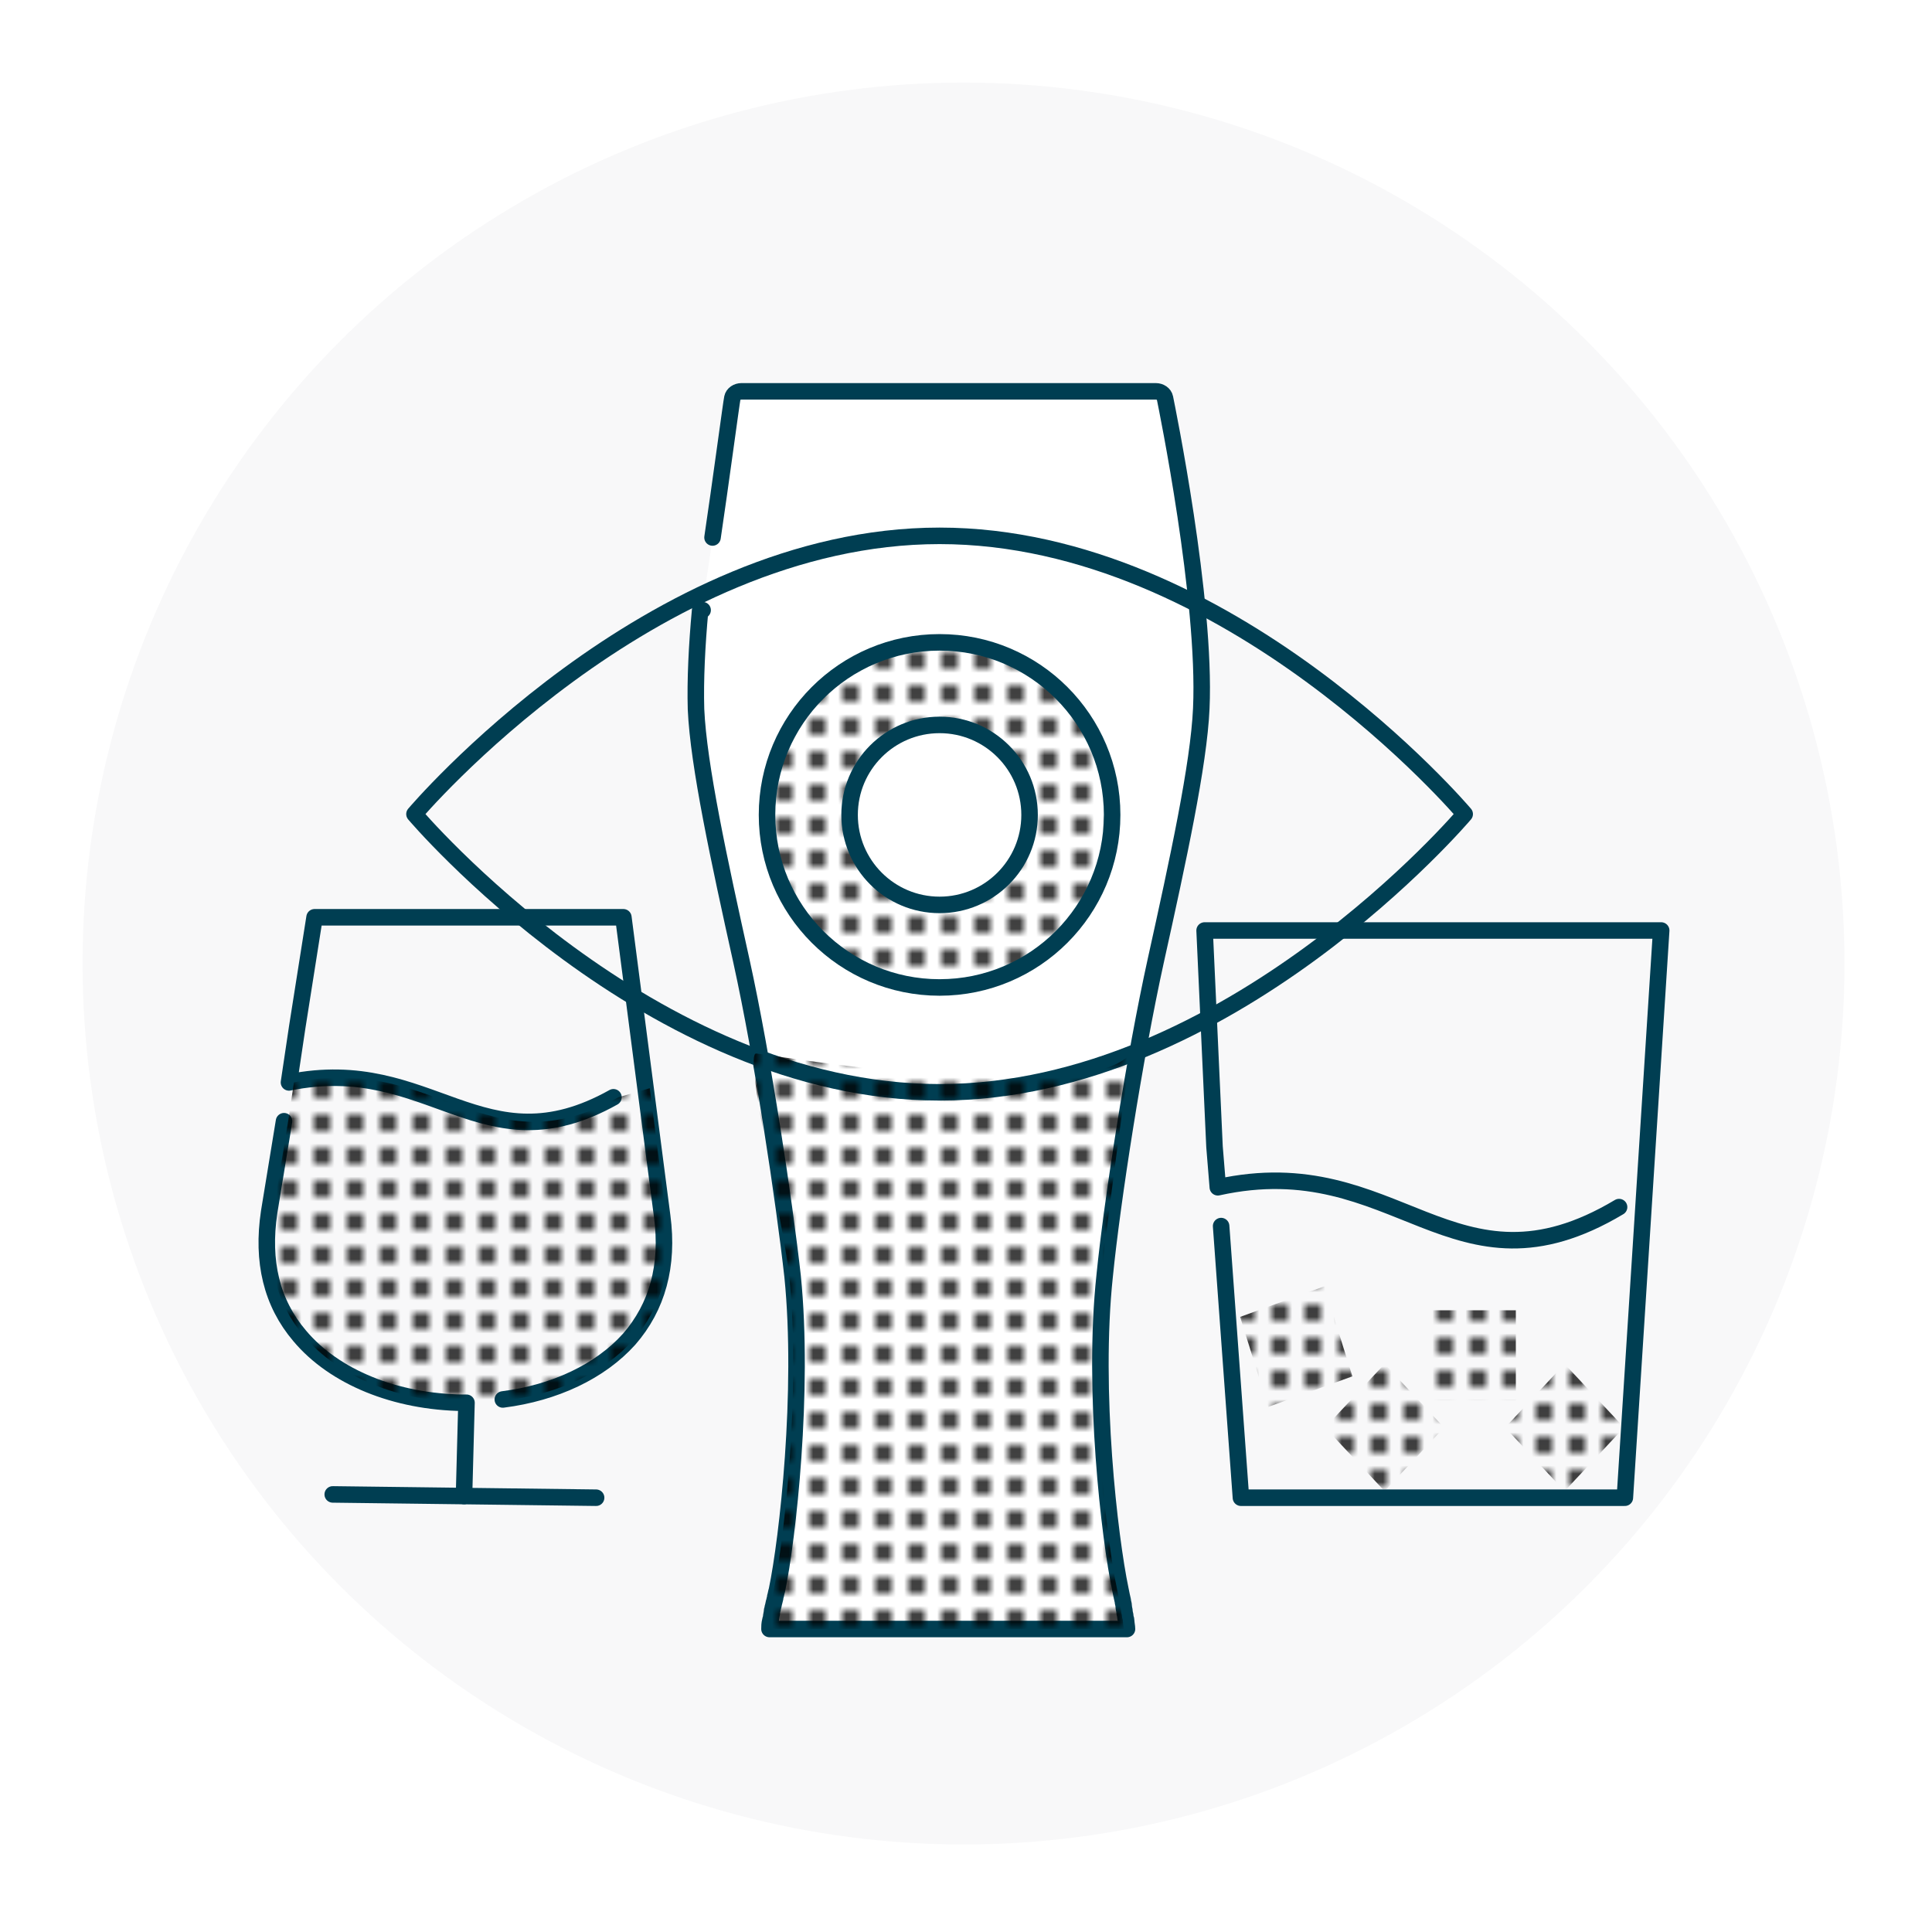
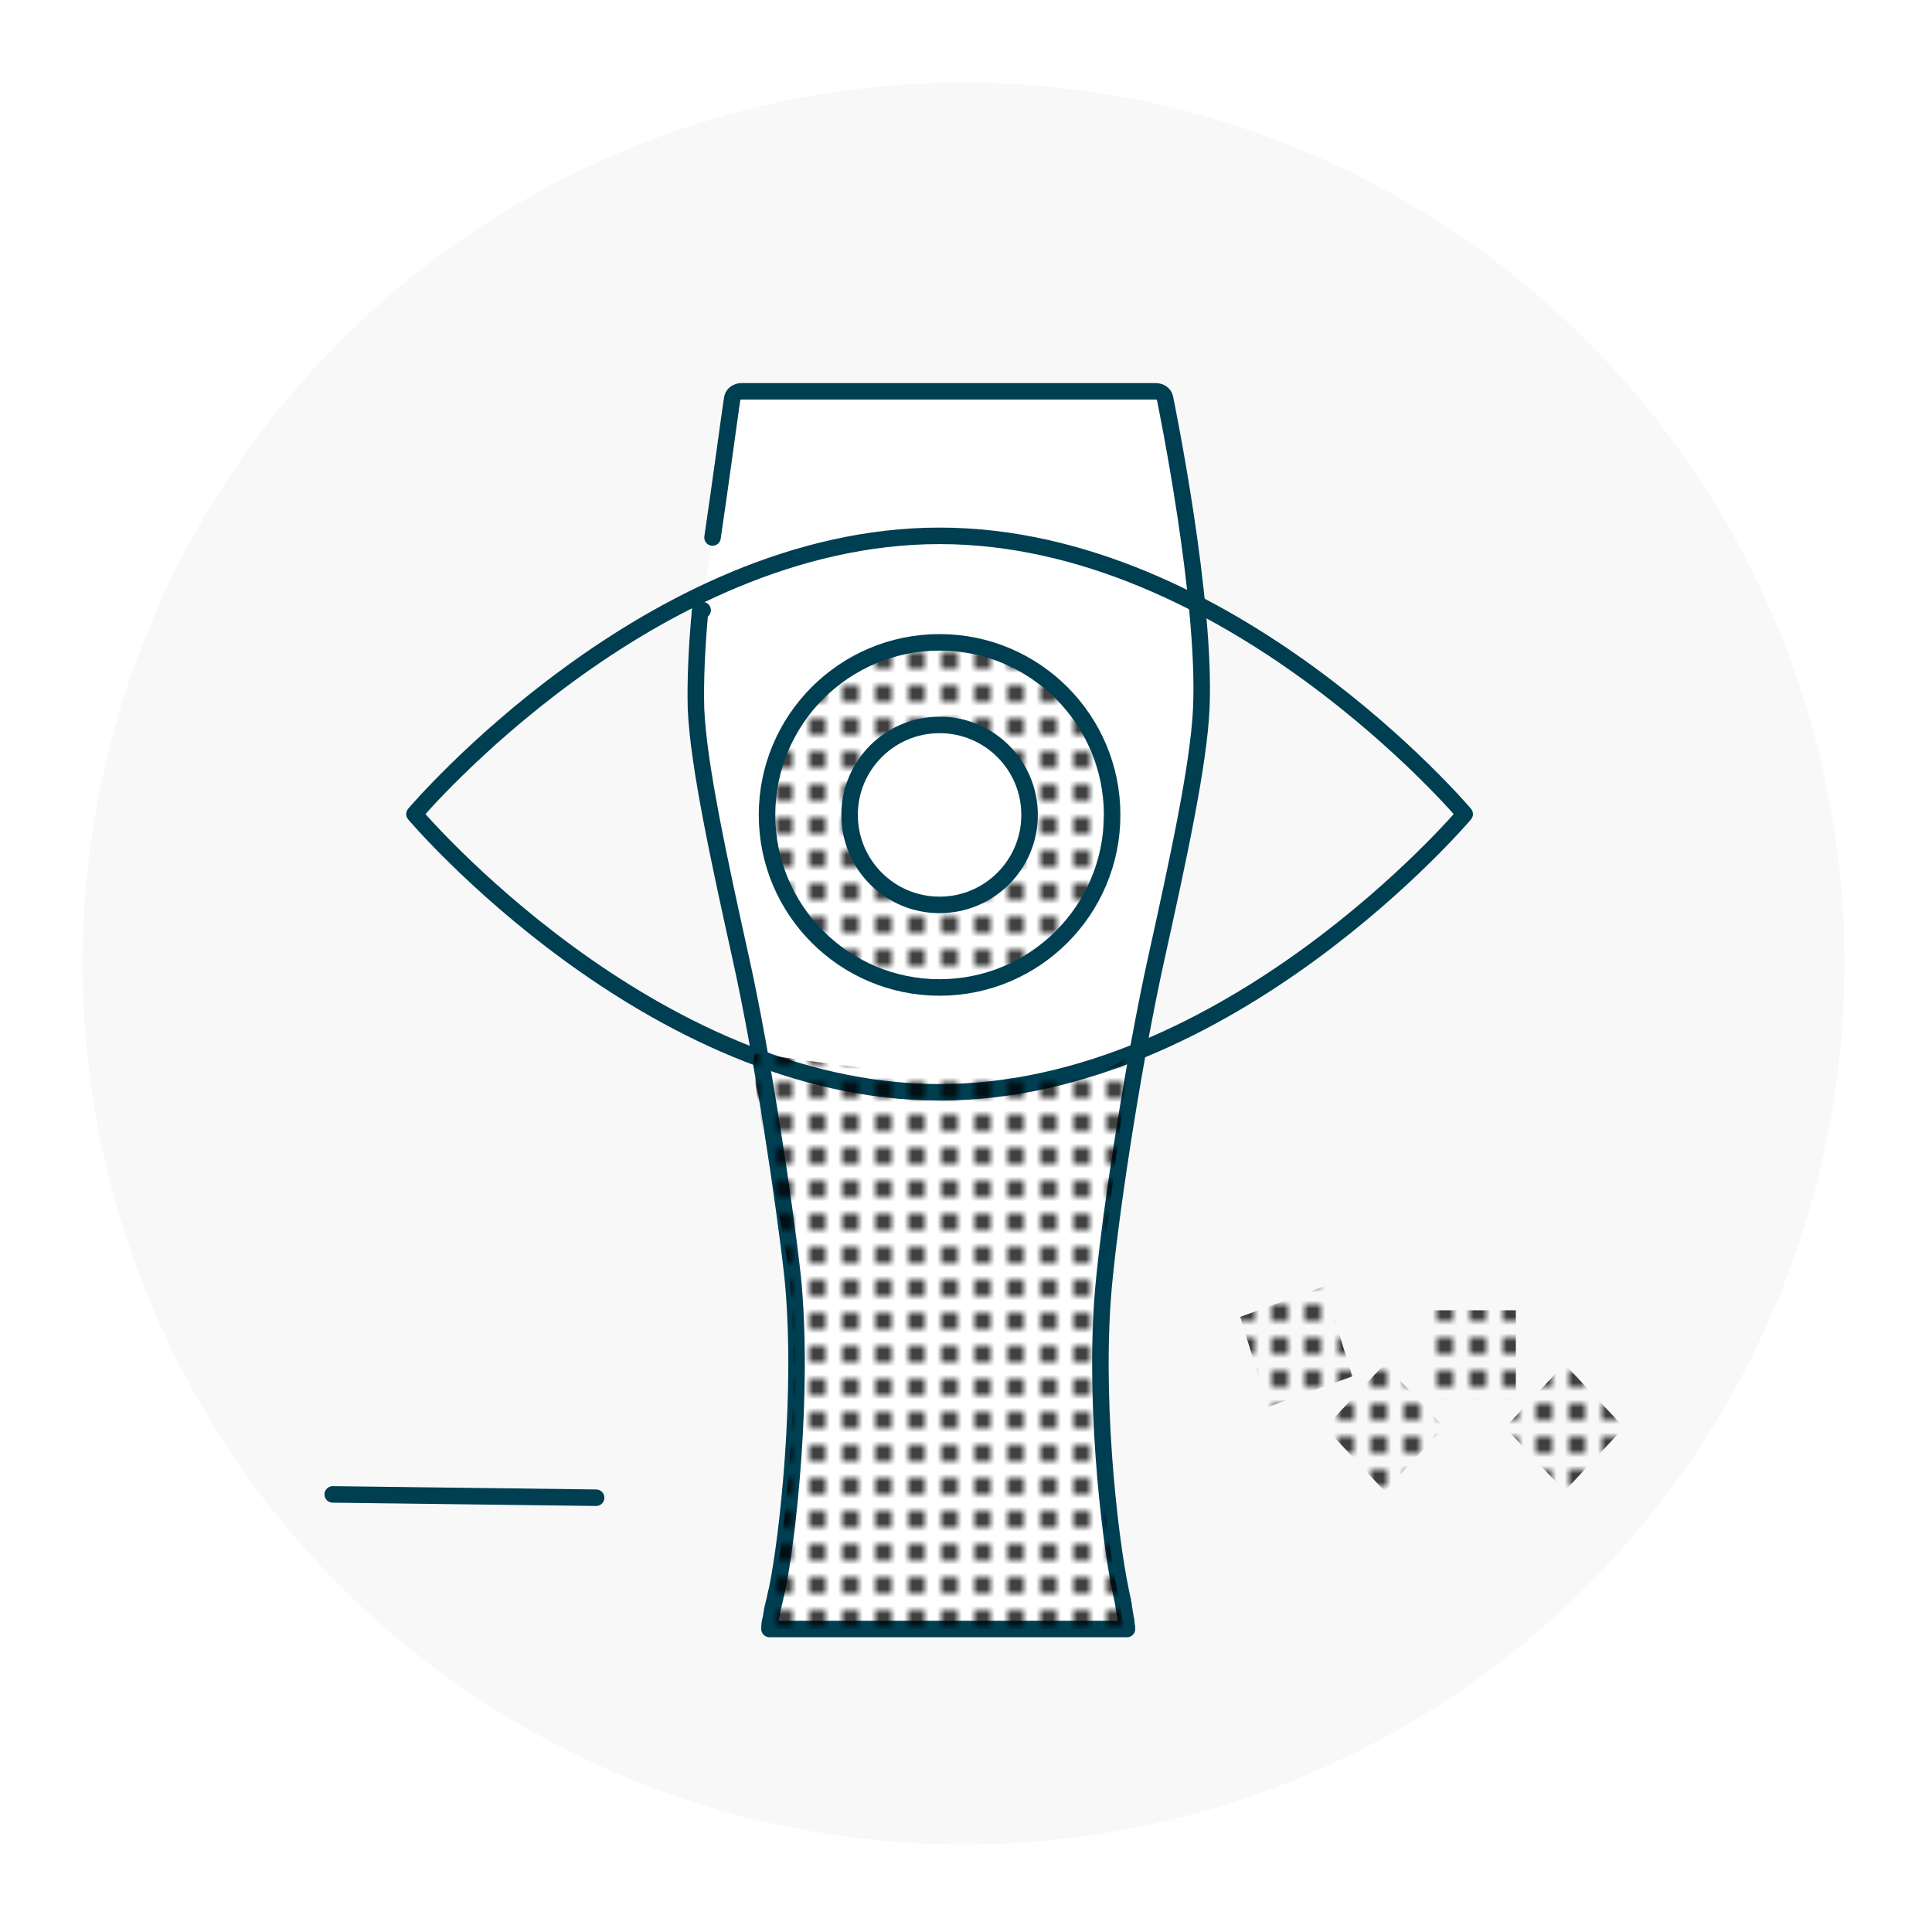
<svg xmlns="http://www.w3.org/2000/svg" xmlns:xlink="http://www.w3.org/1999/xlink" version="1.1" id="Layer_1" x="0px" y="0px" viewBox="0 0 234 234" style="enable-background:new 0 0 234 234;" xml:space="preserve">
  <style type="text/css">
	.st0{fill:none;}
	.st1{fill:#010101;}
	.st2{fill:#F8F8F9;}
	
		.st3{fill-rule:evenodd;clip-rule:evenodd;fill:none;stroke:#003E52;stroke-width:2;stroke-linecap:round;stroke-linejoin:round;stroke-miterlimit:10;}
	.st4{fill-rule:evenodd;clip-rule:evenodd;fill:url(#SVGID_1_);}
	.st5{fill-rule:evenodd;clip-rule:evenodd;fill:url(#SVGID_2_);}
	.st6{fill:#FFFFFF;}
	.st7{fill:none;stroke:#003E52;stroke-width:2;stroke-linecap:round;stroke-linejoin:round;stroke-miterlimit:10;}
	.st8{fill:url(#SVGID_3_);}
	.st9{fill:#FFFFFF;stroke:#003E52;stroke-width:2;stroke-linecap:round;stroke-linejoin:round;stroke-miterlimit:10;}
	
		.st10{fill-rule:evenodd;clip-rule:evenodd;fill:#FFFFFF;stroke:#003E52;stroke-width:2;stroke-linecap:round;stroke-linejoin:round;stroke-miterlimit:10;}
	.st11{fill-rule:evenodd;clip-rule:evenodd;fill:url(#SVGID_4_);}
	.st12{fill-rule:evenodd;clip-rule:evenodd;fill:url(#SVGID_5_);}
	.st13{fill-rule:evenodd;clip-rule:evenodd;fill:#003E52;}
	.st14{fill:url(#SVGID_6_);}
	.st15{fill:url(#SVGID_7_);stroke:#003E52;stroke-width:2;stroke-linecap:round;stroke-linejoin:round;stroke-miterlimit:10;}
	.st16{fill:url(#SVGID_8_);stroke:#003E52;stroke-width:2;stroke-linecap:round;stroke-linejoin:round;stroke-miterlimit:10;}
	.st17{fill-rule:evenodd;clip-rule:evenodd;fill:url(#SVGID_9_);}
	.st18{fill:#003E52;}
	.st19{fill:url(#SVGID_10_);}
	.st20{fill:url(#SVGID_11_);}
	
		.st21{fill:none;stroke:#003E52;stroke-width:2;stroke-linecap:round;stroke-linejoin:round;stroke-miterlimit:10;stroke-dasharray:2,4;}
	.st22{fill-rule:evenodd;clip-rule:evenodd;fill:url(#SVGID_12_);}
	.st23{fill-rule:evenodd;clip-rule:evenodd;fill:url(#SVGID_13_);}
	.st24{opacity:0.3;}
	.st25{fill:none;stroke:#003E52;stroke-width:2;stroke-linecap:round;stroke-linejoin:round;}
	.st26{fill:none;stroke:#003E52;stroke-width:2;stroke-linecap:round;stroke-linejoin:round;stroke-dasharray:1.939,3.878;}
	.st27{fill:none;stroke:#003E52;stroke-width:2;stroke-linecap:round;stroke-linejoin:round;stroke-dasharray:2,4;}
	.st28{fill:none;stroke:#003E52;stroke-width:2;stroke-linecap:round;stroke-linejoin:round;stroke-dasharray:2.046,4.093;}
	.st29{fill:none;stroke:#003E52;stroke-width:2;stroke-linecap:round;stroke-linejoin:round;stroke-dasharray:2.053,4.106;}
	.st30{fill:none;stroke:#003E52;stroke-width:2;stroke-linecap:round;stroke-linejoin:round;stroke-dasharray:2.147,4.293;}
	.st31{fill:none;stroke:#003E52;stroke-width:2;stroke-linecap:round;stroke-linejoin:round;stroke-dasharray:1.007,2.014;}
	.st32{fill-rule:evenodd;clip-rule:evenodd;fill:url(#SVGID_14_);}
	.st33{fill-rule:evenodd;clip-rule:evenodd;fill:url(#SVGID_15_);}
	.st34{fill-rule:evenodd;clip-rule:evenodd;fill:url(#SVGID_16_);}
	.st35{fill-rule:evenodd;clip-rule:evenodd;fill:url(#SVGID_17_);}
	
		.st36{opacity:0.2;fill:url(#SVGID_18_);stroke:#FFFFFF;stroke-width:2;stroke-linecap:round;stroke-linejoin:round;stroke-miterlimit:10;}
	.st37{opacity:0.2;}
	
		.st38{fill:url(#Clean_Halftone__x28_Black_x29_);stroke:#FFFFFF;stroke-width:2;stroke-linecap:round;stroke-linejoin:round;stroke-miterlimit:10;}
	.st39{fill:#FFFFFF;stroke:#003E52;stroke-width:2;stroke-miterlimit:10;}
	.st40{fill:none;stroke:#003E52;stroke-width:2;stroke-linecap:round;stroke-miterlimit:10;}
	.st41{opacity:0.4;}
	.st42{fill:url(#SVGID_19_);}
	.st43{fill:none;stroke:#003E52;stroke-width:2;stroke-miterlimit:10;}
	.st44{fill:url(#SVGID_20_);}
	.st45{fill-rule:evenodd;clip-rule:evenodd;fill:#FFFFFF;}
	.st46{fill:url(#SVGID_21_);stroke:#003E52;stroke-width:2;stroke-linecap:round;stroke-linejoin:round;stroke-miterlimit:10;}
	.st47{fill:url(#SVGID_22_);}
	.st48{fill-rule:evenodd;clip-rule:evenodd;fill:url(#SVGID_23_);}
	.st49{fill:url(#SVGID_24_);stroke:#003E52;stroke-width:2;stroke-linecap:round;stroke-linejoin:round;stroke-miterlimit:10;}
	.st50{fill:url(#Clean_Halftone__x28_Black_x29_);}
	.st51{fill:url(#SVGID_25_);}
	.st52{fill:url(#SVGID_26_);}
	.st53{fill:url(#SVGID_27_);stroke:#003E52;stroke-width:2;stroke-linecap:round;stroke-linejoin:round;stroke-miterlimit:10;}
	.st54{fill:url(#SVGID_28_);stroke:#003E52;stroke-width:2;stroke-linecap:round;stroke-linejoin:round;stroke-miterlimit:10;}
	.st55{fill:url(#SVGID_29_);}
</style>
  <pattern x="-508" y="-508" width="4" height="4" patternUnits="userSpaceOnUse" id="Clean_Halftone__x28_Black_x29_" viewBox="0 -4 4 4" style="overflow:visible;">
    <g>
      <rect y="-4" class="st0" width="4" height="4" />
      <circle class="st1" cx="3" cy="-1" r="1" />
    </g>
  </pattern>
  <g>
    <circle class="st2" cx="116.7" cy="116.7" r="106.7" />
    <g>
      <path class="st6" d="M84.8,73.9c-0.4,4.3-0.6,8.5-0.5,12c0.3,6.8,2.8,18.3,5.5,30.5c2.6,11.8,5.2,29.2,6.2,38.2    c1.4,13.9-0.6,31.8-1.9,38c0,0,0,0,0,0l0,0c-0.1,0.3-0.1,0.5-0.2,0.8c0,0.2-0.1,0.4-0.1,0.5c-0.1,0.3-0.1,0.5-0.2,0.8    c0,0.2-0.1,0.3-0.1,0.5c0,0.2-0.1,0.5-0.1,0.7c0,0.1-0.1,0.3-0.1,0.4c-0.1,0.4-0.1,0.7-0.1,1h43.3c0-0.3-0.1-0.7-0.1-1    c0-0.2-0.1-0.3-0.1-0.5c0-0.2-0.1-0.4-0.1-0.6c0-0.2-0.1-0.4-0.1-0.7c0-0.2-0.1-0.4-0.1-0.6c-0.1-0.4-0.2-0.9-0.3-1.4    c-1.3-6.2-3.4-24-1.9-38c0.9-9,3.6-26.4,6.2-38.2c2.7-12.2,5.2-23.7,5.5-30.5c0.6-13.2-4.2-36.6-4.4-37.6    c-0.1-0.5-0.6-0.8-1.1-0.8H89.8c-0.5,0-1,0.3-1.1,0.8c-0.1,0.4-2.4,17.6-3.4,23.6" />
      <pattern id="SVGID_1_" xlink:href="#Clean_Halftone__x28_Black_x29_" patternTransform="matrix(1 0 0 1 0 1)">
		</pattern>
      <circle style="fill:url(#SVGID_1_);stroke:#003E52;stroke-width:2;stroke-linecap:round;stroke-linejoin:round;stroke-miterlimit:10;" cx="113.8" cy="98.7" r="20.9" />
      <path class="st7" d="M113.8,64.9c-35.1,0-63.6,33.7-63.6,33.7s28.5,33.7,63.6,33.7s63.6-33.7,63.6-33.7S148.9,64.9,113.8,64.9z" />
      <circle class="st9" cx="113.8" cy="98.7" r="10.9" />
      <g>
        <path class="st50" d="M167.7,180.6l-7.2-7.7l7.2-7.7l7.2,7.7L167.7,180.6z" />
        <path class="st50" d="M189.5,180.6l-7.2-7.7l7.2-7.7l7.2,7.7L189.5,180.6z" />
        <path class="st50" d="M173.4,169.6l0-10.9l10.2,0l0,10.9L173.4,169.6z" />
        <path class="st50" d="M153.6,170.4l-3.4-10.9l10.2-3.7l3.4,10.9L153.6,170.4z" />
-         <path class="st7" d="M147.9,148.5l2.4,32.9h46.5l4.4-68.7h-55.3l1.2,26.2l0.4,4.9c21.7-4.8,28.5,14.4,48.6,2.4" />
      </g>
      <path class="st7" d="M85.1,73.9h-0.3c-0.4,4.3-0.6,8.5-0.5,12c0.3,6.8,2.8,18.3,5.5,30.5c2.6,11.8,5.2,29.2,6.2,38.2    c1.4,13.9-0.6,31.8-1.9,38c0,0,0,0,0,0l0,0c-0.1,0.3-0.1,0.5-0.2,0.8c0,0.2-0.1,0.4-0.1,0.5c-0.1,0.3-0.1,0.5-0.2,0.8    c0,0.2-0.1,0.3-0.1,0.5c0,0.2-0.1,0.5-0.1,0.7c0,0.1-0.1,0.3-0.1,0.4c-0.1,0.4-0.1,0.7-0.1,1h43.3c0-0.3-0.1-0.7-0.1-1    c0-0.2-0.1-0.3-0.1-0.5c0-0.2-0.1-0.4-0.1-0.6c0-0.2-0.1-0.4-0.1-0.7c0-0.2-0.1-0.4-0.1-0.6c-0.1-0.4-0.2-0.9-0.3-1.4    c-1.3-6.2-3.4-24-1.9-38c0.9-9,3.6-26.4,6.2-38.2c2.7-12.2,5.2-23.7,5.5-30.5c0.6-13.2-4.2-36.6-4.4-37.6    c-0.1-0.5-0.6-0.8-1.1-0.8H89.8c-0.5,0-1,0.3-1.1,0.8c-0.1,0.4-1.5,10.9-2.4,16.9" />
      <pattern id="SVGID_2_" xlink:href="#Clean_Halftone__x28_Black_x29_" patternTransform="matrix(1 0 0 1 0 1)">
		</pattern>
      <path style="fill:url(#SVGID_2_);" d="M91.6,127.6c-1.6-0.1,3.3,20.5,4,27c1.4,13.9-0.6,31.8-1.9,38c0,0,0,0,0,0l0,0    c-0.1,0.3-0.1,0.5-0.2,0.8c0,0.2-0.1,0.4-0.1,0.5c-0.1,0.3-0.1,0.5-0.2,0.8c0,0.2-0.1,0.3-0.1,0.5c0,0.2-0.1,0.5-0.1,0.7    c0,0.1-0.1,0.3-0.1,0.4c-0.1,0.4-0.1,0.7-0.1,1h43.3c0-0.3-0.1-0.7-0.1-1c0-0.2-0.1-0.3-0.1-0.5c0-0.2-0.1-0.4-0.1-0.6    c0-0.2-0.1-0.4-0.1-0.7c0-0.2-0.1-0.4-0.1-0.6c-0.1-0.4-0.2-0.9-0.3-1.4c-1.3-6.2-3.4-24-1.9-38c0.7-6.8,4.8-37.7,4.2-28.5    S93.2,127.7,91.6,127.6z" />
      <g>
        <g>
          <g>
-             <path class="st7" d="M56.2,181.2l0.3-11.3l-0.4,0c-8.2-0.1-15.6-3.1-19.8-8.1c-3.4-4-4.6-9-3.7-15l1.8-11" />
            <line class="st7" x1="40.3" y1="181" x2="72.2" y2="181.4" />
          </g>
-           <path class="st7" d="M74.3,132.9c-15.9,8.9-22.1-5.3-39.3-1.8l1-6.7l2.1-13.3h37.4l4.7,36.2c0.8,6-0.6,11-4,14.9      c-3.5,3.9-9,6.5-15.3,7.3" />
        </g>
        <g>
          <pattern id="SVGID_3_" xlink:href="#Clean_Halftone__x28_Black_x29_" patternTransform="matrix(1 0 0 1 0 1)">
				</pattern>
-           <path class="st8" d="M57,169.9l-0.4,0c-8.2-0.1-15.6-3.1-19.8-8.1c-3.4-4-4.6-9-3.7-15l1.8-11l0.7-4.7      c17.2-3.6,23.4,10.7,39.3,1.8l3.8-1.1l2,15.6c0.8,6-0.6,11-4,14.9c-3.5,3.9-9,6.5-15.3,7.3" />
        </g>
      </g>
    </g>
  </g>
</svg>